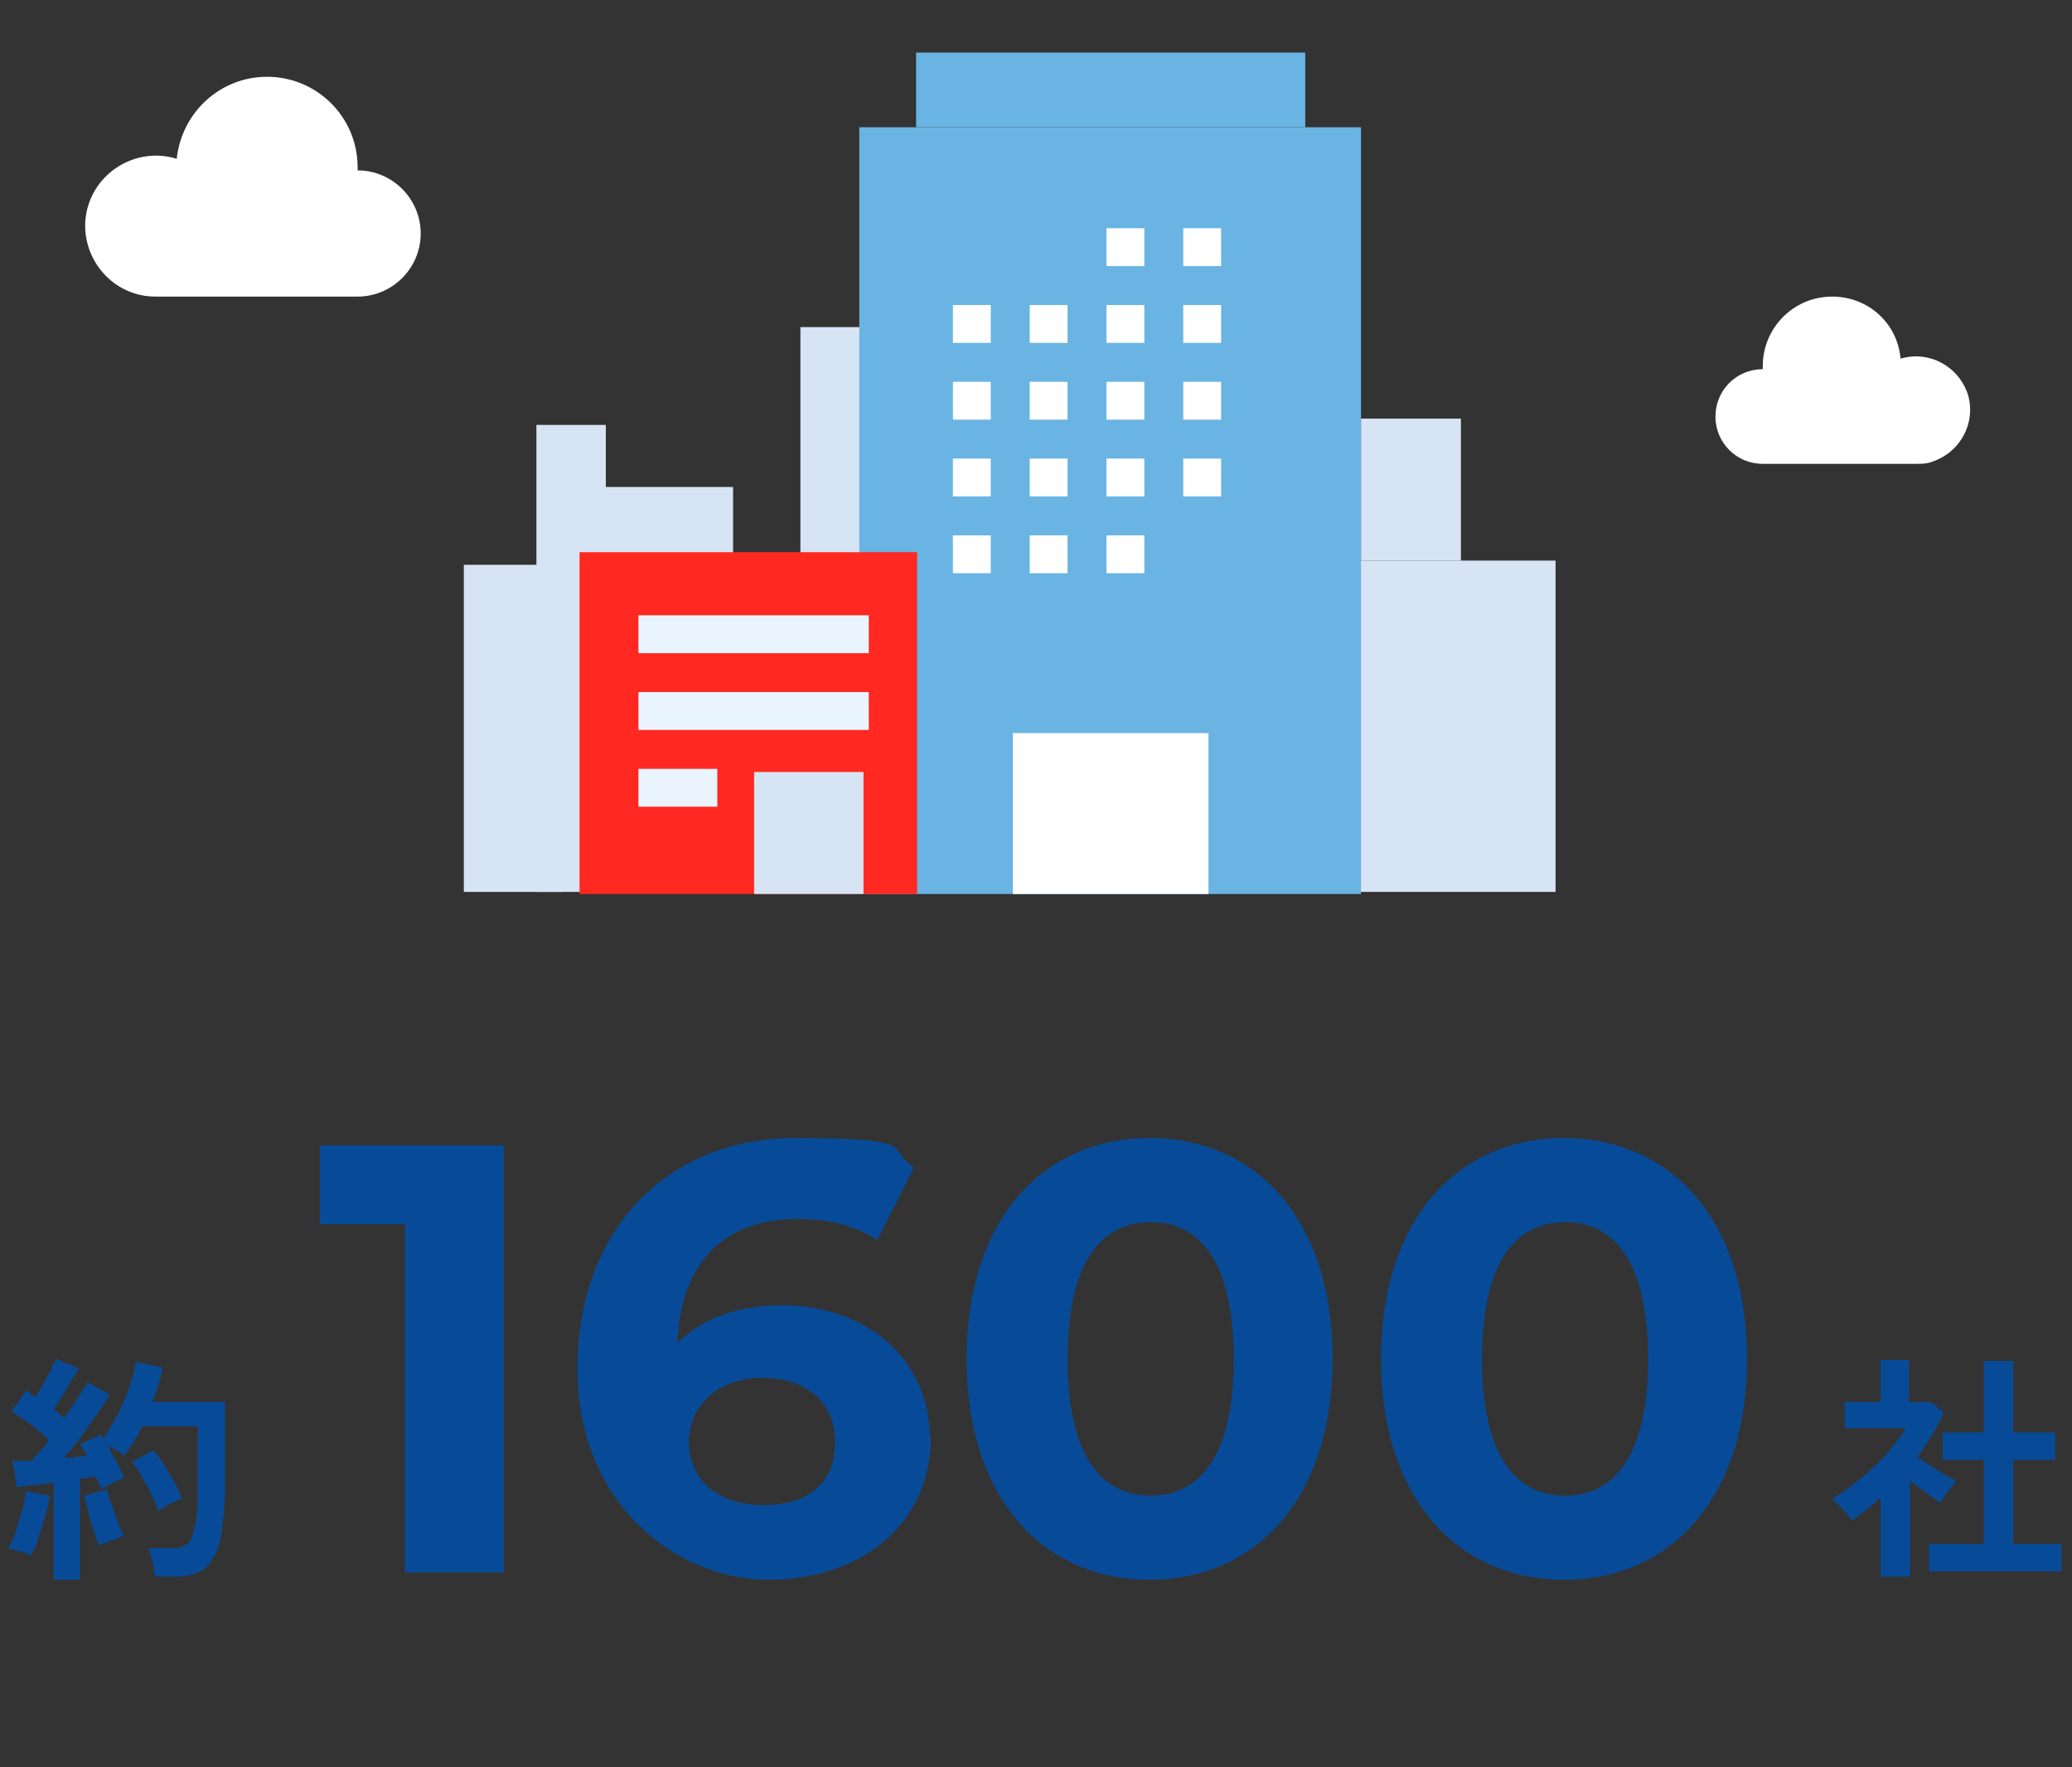
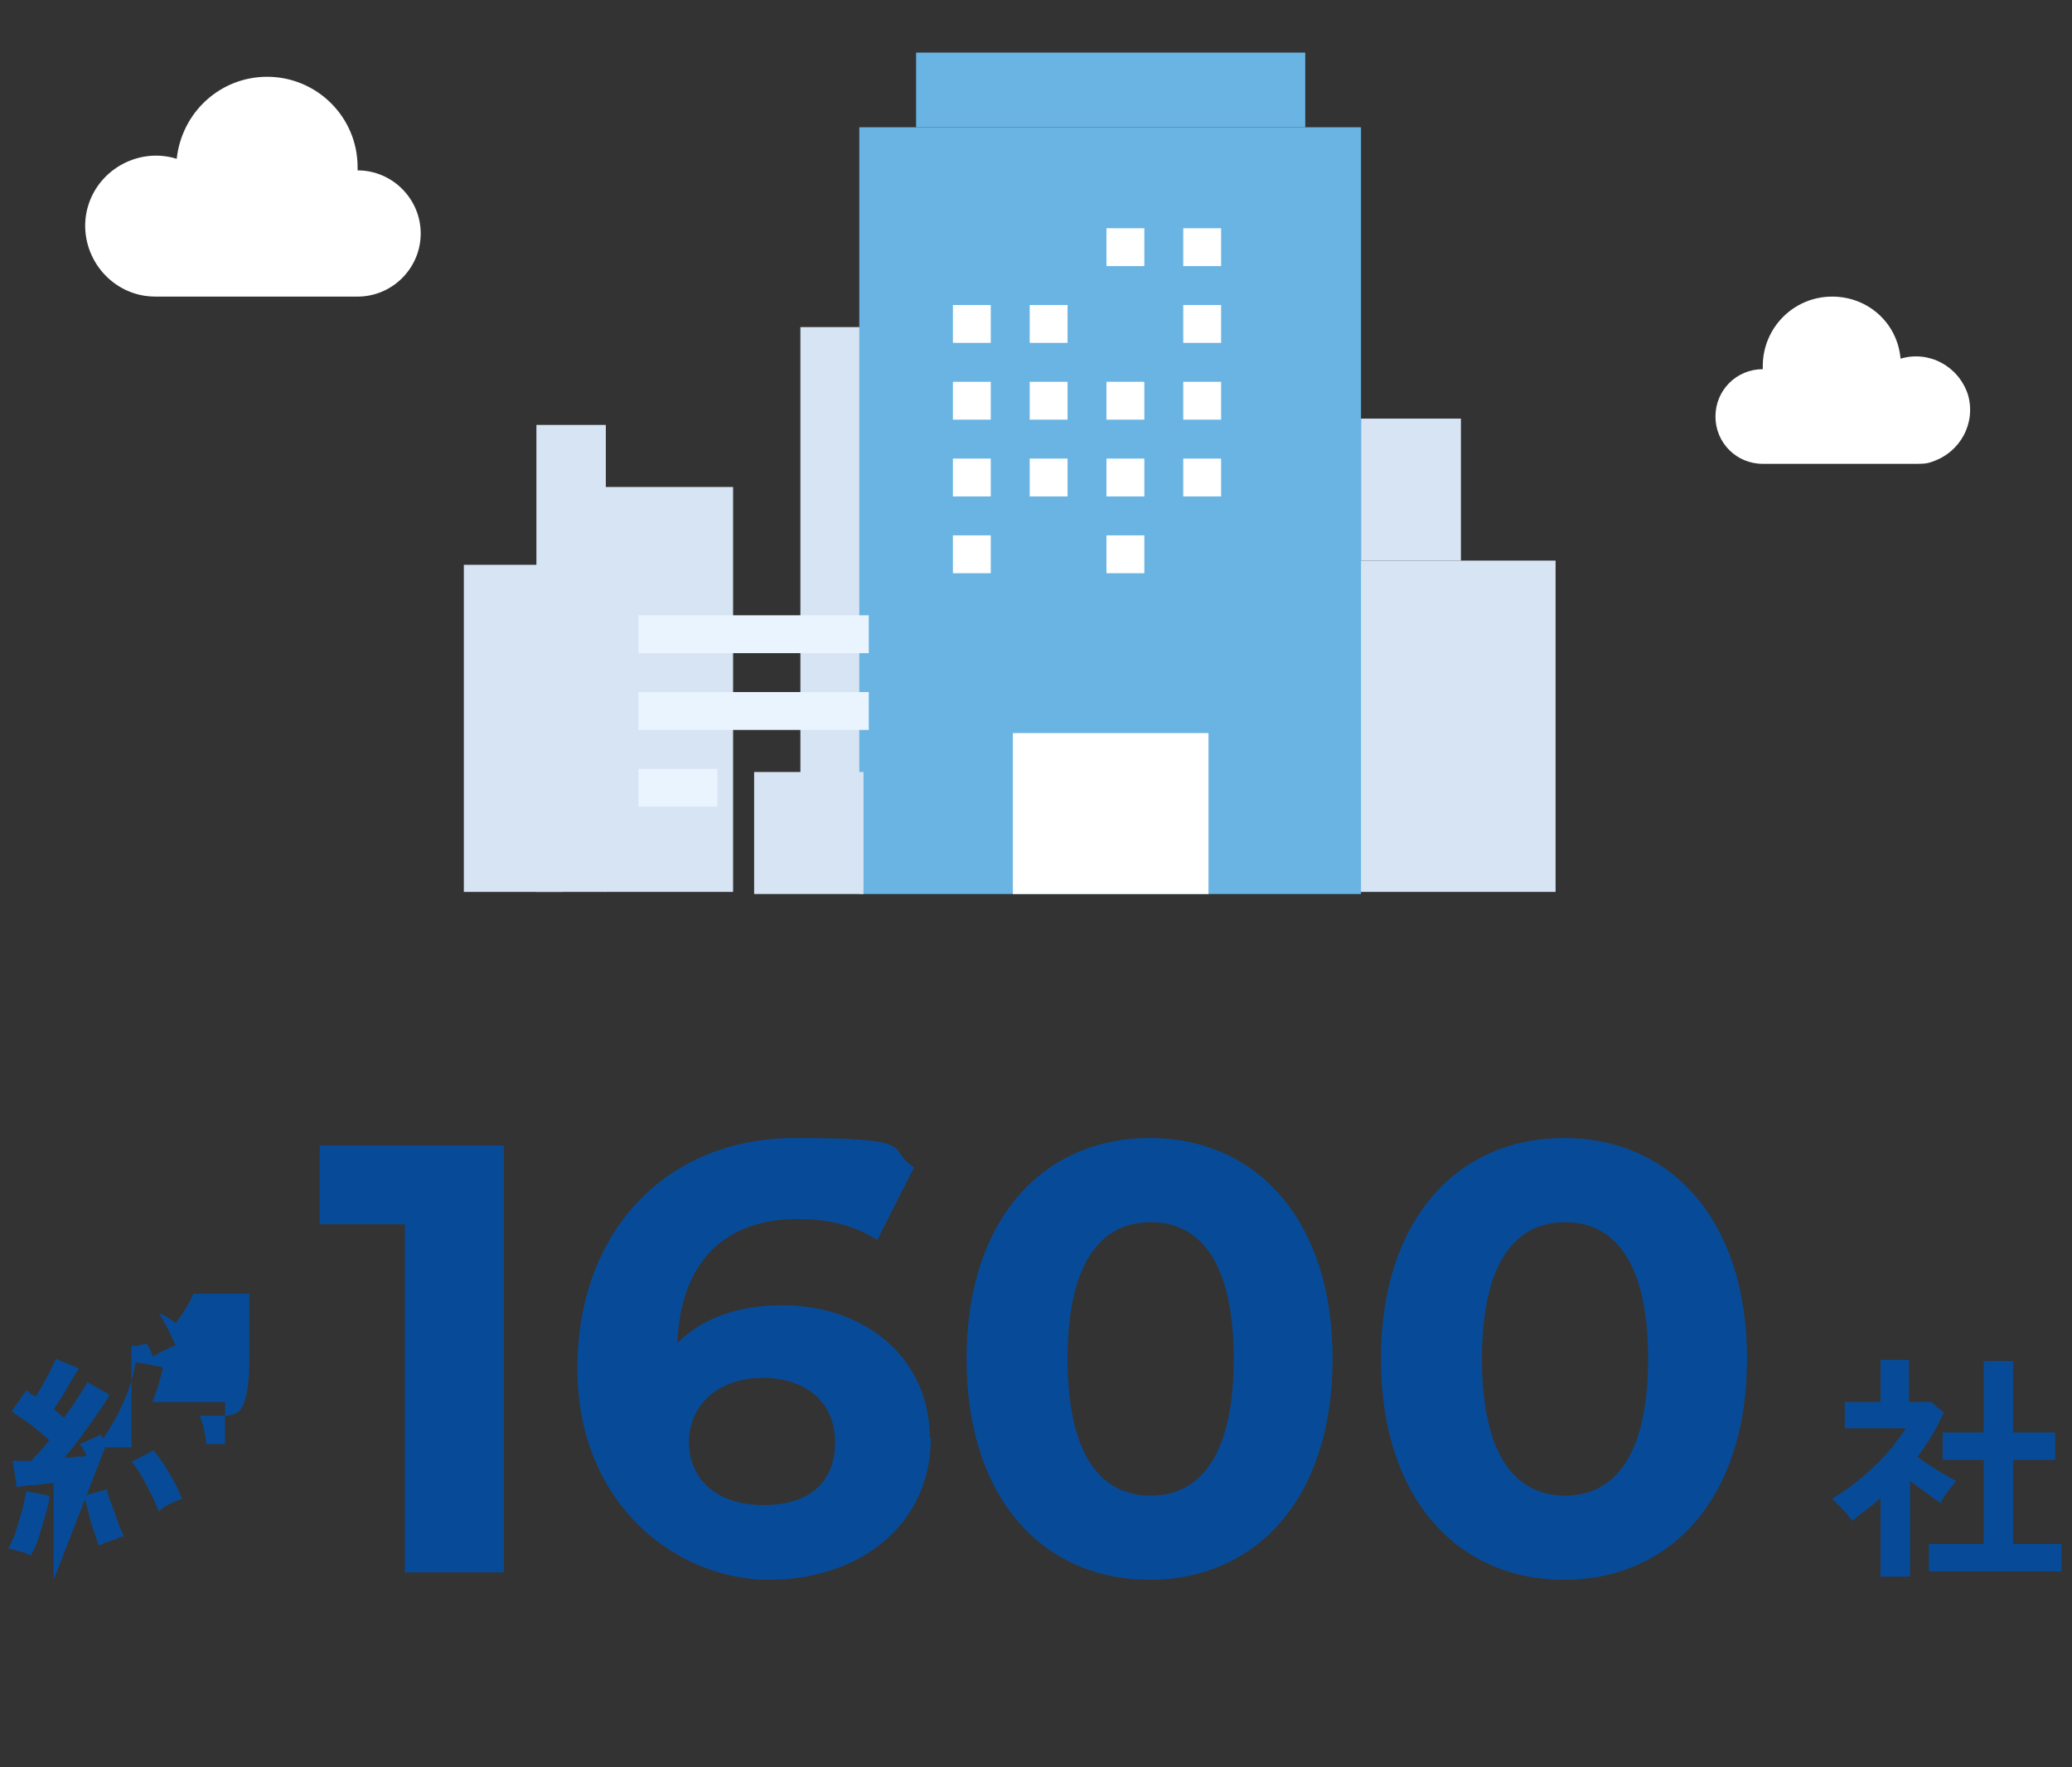
<svg xmlns="http://www.w3.org/2000/svg" id="_レイヤー_1" data-name="レイヤー_1" version="1.1" viewBox="0 0 197 168">
  <rect x="0" y="0" width="197" height="168" fill="#333333" stroke="none" />
  <defs>
    <style>
      .st0 {
        fill: none;
      }

      .st1 {
        isolation: isolate;
      }

      .st2 {
        fill: #fff;
      }

      .st3 {
        fill: #074b98;
      }

      .st4 {
        fill: #ff2921;
      }

      .st5 {
        fill: #d7e4f4;
      }

      .st6 {
        fill: #69b4e3;
      }

      .st7 {
        fill: #eaf4fe;
      }
    </style>
  </defs>
  <g id="_グループ_22173" data-name="グループ_22173">
    <g id="_グループ_22171" data-name="グループ_22171">
      <g id="_1600" class="st1">
        <g class="st1">
          <path class="st3" d="M47.9,108.9v40.6h-9.4v-33.1h-8.1v-7.5h17.5Z" />
          <path class="st3" d="M88.5,136.7c0,8.3-6.8,13.5-15.4,13.5s-18.2-7-18.2-20.1,8.5-21.9,20.7-21.9,8.5,1,11.3,2.8l-3.5,6.9c-2.3-1.5-4.9-2-7.6-2-6.8,0-11.1,4-11.4,11.8,2.4-2.4,5.8-3.6,10-3.6,7.8,0,14,5,14,12.6ZM79.4,137.1c0-3.7-2.7-6.1-6.9-6.1s-7,2.6-7,6.1,2.6,6,7.1,6,6.8-2.3,6.8-6Z" />
          <path class="st3" d="M91.9,129.2c0-13.4,7.4-21,17.4-21s17.4,7.6,17.4,21-7.4,21-17.4,21-17.4-7.6-17.4-21ZM117.3,129.2c0-9.2-3.2-13-7.9-13s-7.9,3.8-7.9,13,3.2,13,7.9,13,7.9-3.8,7.9-13Z" />
          <path class="st3" d="M131.3,129.2c0-13.4,7.4-21,17.4-21s17.4,7.6,17.4,21-7.4,21-17.4,21-17.4-7.6-17.4-21ZM156.7,129.2c0-9.2-3.2-13-7.9-13s-7.9,3.8-7.9,13,3.2,13,7.9,13,7.9-3.8,7.9-13Z" />
        </g>
      </g>
      <g id="_社" data-name="社" class="st1">
        <g class="st1">
          <path class="st3" d="M178.8,150.1v-7.7c-.4.4-.9.8-1.3,1.1s-.9.7-1.4,1.1c-.2-.3-.5-.7-.9-1.1-.4-.4-.7-.7-1-1,.6-.4,1.3-.8,1.9-1.3.7-.5,1.4-1.1,2-1.7.7-.6,1.3-1.3,1.8-1.9.5-.7,1-1.3,1.3-1.8h-5.8v-2.5h3.4v-4h2.7v4h2.1l1.2,1c-.6,1.4-1.5,2.9-2.5,4.2.4.3.8.6,1.3.9.5.3.9.6,1.3.8s.8.5,1.1.6c-.2.2-.3.4-.5.6-.2.3-.4.5-.6.8-.2.3-.3.5-.4.7-.4-.3-.9-.6-1.4-1s-1-.7-1.5-1.1v9.1h-2.7ZM183.4,149.4v-2.6h5.2v-8h-3.9v-2.6h3.9v-6.8h2.8v6.8h4v2.6h-4v8h4.6v2.6h-12.6Z" />
        </g>
      </g>
      <g id="_約" data-name="約" class="st1">
        <g class="st1">
-           <path class="st3" d="M3,147.9c-.3-.1-.7-.3-1.1-.4-.5-.1-.8-.2-1.1-.3.2-.4.5-.9.7-1.6.2-.6.4-1.3.6-2,.2-.7.3-1.3.4-1.8l2.2.4c0,.6-.2,1.2-.4,1.9-.2.7-.4,1.4-.6,2-.2.7-.4,1.2-.7,1.6ZM5.1,150.2v-9.2c-.7,0-1.3.2-1.9.2-.6,0-1.1.1-1.6.2l-.4-2.5c.2,0,.5,0,.8,0,.3,0,.6,0,1,0,.2-.3.5-.6.8-.9.3-.3.6-.7.9-1.1-.5-.4-1.1-.9-1.7-1.4-.7-.5-1.3-.9-1.9-1.3l1.4-2c.1,0,.3.2.4.3.2.1.3.2.5.3.2-.4.5-.8.7-1.2s.5-.9.7-1.3c.2-.4.4-.8.5-1.1l2.2.9c-.4.6-.8,1.3-1.2,2s-.8,1.3-1.2,1.9c.2.1.4.3.5.4.2.1.3.3.5.4.5-.7.9-1.3,1.3-1.9.4-.6.7-1.1.9-1.5l2.1,1.2c-.3.6-.7,1.2-1.2,1.9-.5.7-1,1.4-1.5,2.1-.5.7-1.1,1.4-1.6,2,.4,0,.8,0,1.1-.1.4,0,.7,0,1-.1,0-.2-.2-.4-.3-.6,0-.2-.2-.3-.3-.5l2-.9c0,0,0,.1.1.2s0,0,.1.2c.5-.7.9-1.5,1.4-2.3.4-.9.8-1.7,1.1-2.6.3-.9.5-1.7.6-2.4l2.6.5c-.1.5-.3,1.1-.4,1.6-.2.6-.4,1.1-.6,1.7h6.9v4c0,1.3,0,2.5,0,3.5,0,1,0,1.8-.1,2.5,0,.7-.1,1.4-.2,2-.1,1.2-.4,2.1-.8,2.8-.4.7-.9,1.2-1.5,1.4-.6.3-1.4.4-2.3.4h-1.8c0-.4-.1-.8-.2-1.4-.1-.5-.3-1-.4-1.3h2.4c.6,0,1.1-.2,1.4-.5.3-.3.5-.9.7-1.9.1-.6.2-1.5.2-2.7s0-2.8,0-4.9v-1.6h-5.3c-.2.5-.5,1-.8,1.5-.3.5-.6.9-.9,1.3-.2-.2-.4-.3-.7-.5-.3-.2-.6-.3-.9-.5.3.5.6,1.1.9,1.6.3.6.5,1.1.7,1.5-.3.1-.7.3-1.1.5s-.8.4-1.1.6c0-.2-.1-.4-.2-.6s-.2-.4-.3-.6c-.2,0-.5,0-.7.1s-.5,0-.8.1v9.6h-2.5ZM9.4,147c-.1-.4-.3-.9-.5-1.5-.2-.6-.4-1.2-.5-1.8-.2-.6-.3-1.1-.4-1.5l2.2-.6c0,.4.2.9.4,1.4.2.6.4,1.1.6,1.7.2.6.4,1,.6,1.4-.2,0-.4,0-.7.2-.3.1-.6.2-.9.3-.3.1-.5.2-.7.3ZM15.1,143.7c-.2-.5-.4-1-.7-1.6-.3-.6-.6-1.1-.9-1.7-.3-.5-.6-1-1-1.4l2.1-1.1c.5.6,1,1.3,1.5,2.2.5.8.9,1.6,1.2,2.4-.3.1-.7.3-1.2.5-.4.2-.8.5-1,.7Z" />
+           <path class="st3" d="M3,147.9c-.3-.1-.7-.3-1.1-.4-.5-.1-.8-.2-1.1-.3.2-.4.5-.9.7-1.6.2-.6.4-1.3.6-2,.2-.7.3-1.3.4-1.8l2.2.4c0,.6-.2,1.2-.4,1.9-.2.7-.4,1.4-.6,2-.2.7-.4,1.2-.7,1.6ZM5.1,150.2v-9.2c-.7,0-1.3.2-1.9.2-.6,0-1.1.1-1.6.2l-.4-2.5c.2,0,.5,0,.8,0,.3,0,.6,0,1,0,.2-.3.5-.6.8-.9.3-.3.6-.7.9-1.1-.5-.4-1.1-.9-1.7-1.4-.7-.5-1.3-.9-1.9-1.3l1.4-2c.1,0,.3.2.4.3.2.1.3.2.5.3.2-.4.5-.8.7-1.2s.5-.9.7-1.3c.2-.4.4-.8.5-1.1l2.2.9c-.4.6-.8,1.3-1.2,2s-.8,1.3-1.2,1.9c.2.1.4.3.5.4.2.1.3.3.5.4.5-.7.9-1.3,1.3-1.9.4-.6.7-1.1.9-1.5l2.1,1.2c-.3.6-.7,1.2-1.2,1.9-.5.7-1,1.4-1.5,2.1-.5.7-1.1,1.4-1.6,2,.4,0,.8,0,1.1-.1.4,0,.7,0,1-.1,0-.2-.2-.4-.3-.6,0-.2-.2-.3-.3-.5l2-.9c0,0,0,.1.1.2s0,0,.1.2c.5-.7.9-1.5,1.4-2.3.4-.9.8-1.7,1.1-2.6.3-.9.5-1.7.6-2.4l2.6.5c-.1.5-.3,1.1-.4,1.6-.2.6-.4,1.1-.6,1.7h6.9v4h-1.8c0-.4-.1-.8-.2-1.4-.1-.5-.3-1-.4-1.3h2.4c.6,0,1.1-.2,1.4-.5.3-.3.5-.9.7-1.9.1-.6.2-1.5.2-2.7s0-2.8,0-4.9v-1.6h-5.3c-.2.5-.5,1-.8,1.5-.3.5-.6.9-.9,1.3-.2-.2-.4-.3-.7-.5-.3-.2-.6-.3-.9-.5.3.5.6,1.1.9,1.6.3.6.5,1.1.7,1.5-.3.1-.7.3-1.1.5s-.8.4-1.1.6c0-.2-.1-.4-.2-.6s-.2-.4-.3-.6c-.2,0-.5,0-.7.1s-.5,0-.8.1v9.6h-2.5ZM9.4,147c-.1-.4-.3-.9-.5-1.5-.2-.6-.4-1.2-.5-1.8-.2-.6-.3-1.1-.4-1.5l2.2-.6c0,.4.2.9.4,1.4.2.6.4,1.1.6,1.7.2.6.4,1,.6,1.4-.2,0-.4,0-.7.2-.3.1-.6.2-.9.3-.3.1-.5.2-.7.3ZM15.1,143.7c-.2-.5-.4-1-.7-1.6-.3-.6-.6-1.1-.9-1.7-.3-.5-.6-1-1-1.4l2.1-1.1c.5.6,1,1.3,1.5,2.2.5.8.9,1.6,1.2,2.4-.3.1-.7.3-1.2.5-.4.2-.8.5-1,.7Z" />
        </g>
      </g>
      <g id="_グループ_5931" data-name="グループ_5931">
        <rect id="_長方形_2812" data-name="長方形_2812" class="st5" x="51" y="40.4" width="6.6" height="44.4" />
        <rect id="_長方形_2813" data-name="長方形_2813" class="st5" x="44.1" y="53.7" width="9.4" height="31.1" />
        <rect id="_長方形_2814" data-name="長方形_2814" class="st5" x="128.1" y="53.3" width="19.8" height="31.5" />
        <rect id="_長方形_2815" data-name="長方形_2815" class="st5" x="129.4" y="39.8" width="9.5" height="13.5" />
        <rect id="_長方形_2816" data-name="長方形_2816" class="st5" x="76.1" y="31.1" width="12.2" height="47.6" />
        <rect id="_長方形_2817" data-name="長方形_2817" class="st5" x="57.5" y="46.3" width="12.2" height="38.5" />
        <rect id="_長方形_2818" data-name="長方形_2818" class="st6" x="81.7" y="12.1" width="47.7" height="72.9" />
        <rect id="_長方形_2819" data-name="長方形_2819" class="st6" x="87.1" y="5" width="37" height="7.1" />
        <rect id="_長方形_2820" data-name="長方形_2820" class="st2" x="96.3" y="69.7" width="18.6" height="15.3" />
        <rect id="_長方形_2821" data-name="長方形_2821" class="st2" x="105.2" y="21.7" width="3.6" height="3.6" />
        <rect id="_長方形_2822" data-name="長方形_2822" class="st2" x="112.5" y="21.7" width="3.6" height="3.6" />
        <rect id="_長方形_2823" data-name="長方形_2823" class="st2" x="90.6" y="29" width="3.6" height="3.6" />
        <rect id="_長方形_2824" data-name="長方形_2824" class="st2" x="97.9" y="29" width="3.6" height="3.6" />
-         <rect id="_長方形_2825" data-name="長方形_2825" class="st2" x="105.2" y="29" width="3.6" height="3.6" />
        <rect id="_長方形_2826" data-name="長方形_2826" class="st2" x="112.5" y="29" width="3.6" height="3.6" />
        <rect id="_長方形_2827" data-name="長方形_2827" class="st2" x="90.6" y="36.3" width="3.6" height="3.6" />
        <rect id="_長方形_2828" data-name="長方形_2828" class="st2" x="97.9" y="36.3" width="3.6" height="3.6" />
        <rect id="_長方形_2829" data-name="長方形_2829" class="st2" x="105.2" y="36.3" width="3.6" height="3.6" />
        <rect id="_長方形_2830" data-name="長方形_2830" class="st2" x="112.5" y="36.3" width="3.6" height="3.6" />
        <rect id="_長方形_2831" data-name="長方形_2831" class="st2" x="90.6" y="43.6" width="3.6" height="3.6" />
        <rect id="_長方形_2832" data-name="長方形_2832" class="st2" x="97.9" y="43.6" width="3.6" height="3.6" />
        <rect id="_長方形_2833" data-name="長方形_2833" class="st2" x="105.2" y="43.6" width="3.6" height="3.6" />
        <rect id="_長方形_2834" data-name="長方形_2834" class="st2" x="112.5" y="43.6" width="3.6" height="3.6" />
        <rect id="_長方形_2835" data-name="長方形_2835" class="st2" x="90.6" y="50.9" width="3.6" height="3.6" />
-         <rect id="_長方形_2836" data-name="長方形_2836" class="st2" x="97.9" y="50.9" width="3.6" height="3.6" />
        <rect id="_長方形_2837" data-name="長方形_2837" class="st2" x="105.2" y="50.9" width="3.6" height="3.6" />
-         <rect id="_長方形_2838" data-name="長方形_2838" class="st4" x="55.1" y="52.5" width="32.1" height="32.5" />
        <rect id="_長方形_2839" data-name="長方形_2839" class="st5" x="71.7" y="73.4" width="10.4" height="11.6" />
        <rect id="_長方形_2840" data-name="長方形_2840" class="st7" x="60.7" y="58.5" width="21.9" height="3.6" />
        <rect id="_長方形_2841" data-name="長方形_2841" class="st7" x="60.7" y="65.8" width="21.9" height="3.6" />
        <rect id="_長方形_2842" data-name="長方形_2842" class="st7" x="60.7" y="73.1" width="7.5" height="3.6" />
      </g>
      <path id="_パス_6487" data-name="パス_6487" class="st2" d="M34,16.2h0c0-.1,0-.2,0-.3,0-4.8-3.9-8.6-8.6-8.6-4.4,0-8.1,3.3-8.6,7.8-3.5-1.1-7.3.9-8.4,4.4-1.1,3.5.9,7.3,4.4,8.4.6.2,1.3.3,2,.3h19.2c3.3,0,6-2.7,6-6s-2.7-6-6-6h0" />
      <path id="_パス_6488" data-name="パス_6488" class="st2" d="M167.6,35h0c0,0,0-.2,0-.2,0-3.6,2.9-6.6,6.6-6.6,3.4,0,6.2,2.5,6.5,5.9,2.7-.8,5.5.7,6.4,3.4.8,2.7-.7,5.5-3.4,6.4-.5.2-1,.2-1.5.2h-14.6c-2.5,0-4.5-2-4.5-4.5s2-4.5,4.5-4.5" />
    </g>
    <rect id="_長方形_60593" data-name="長方形_60593" class="st0" y="0" width="197" height="168" />
  </g>
</svg>